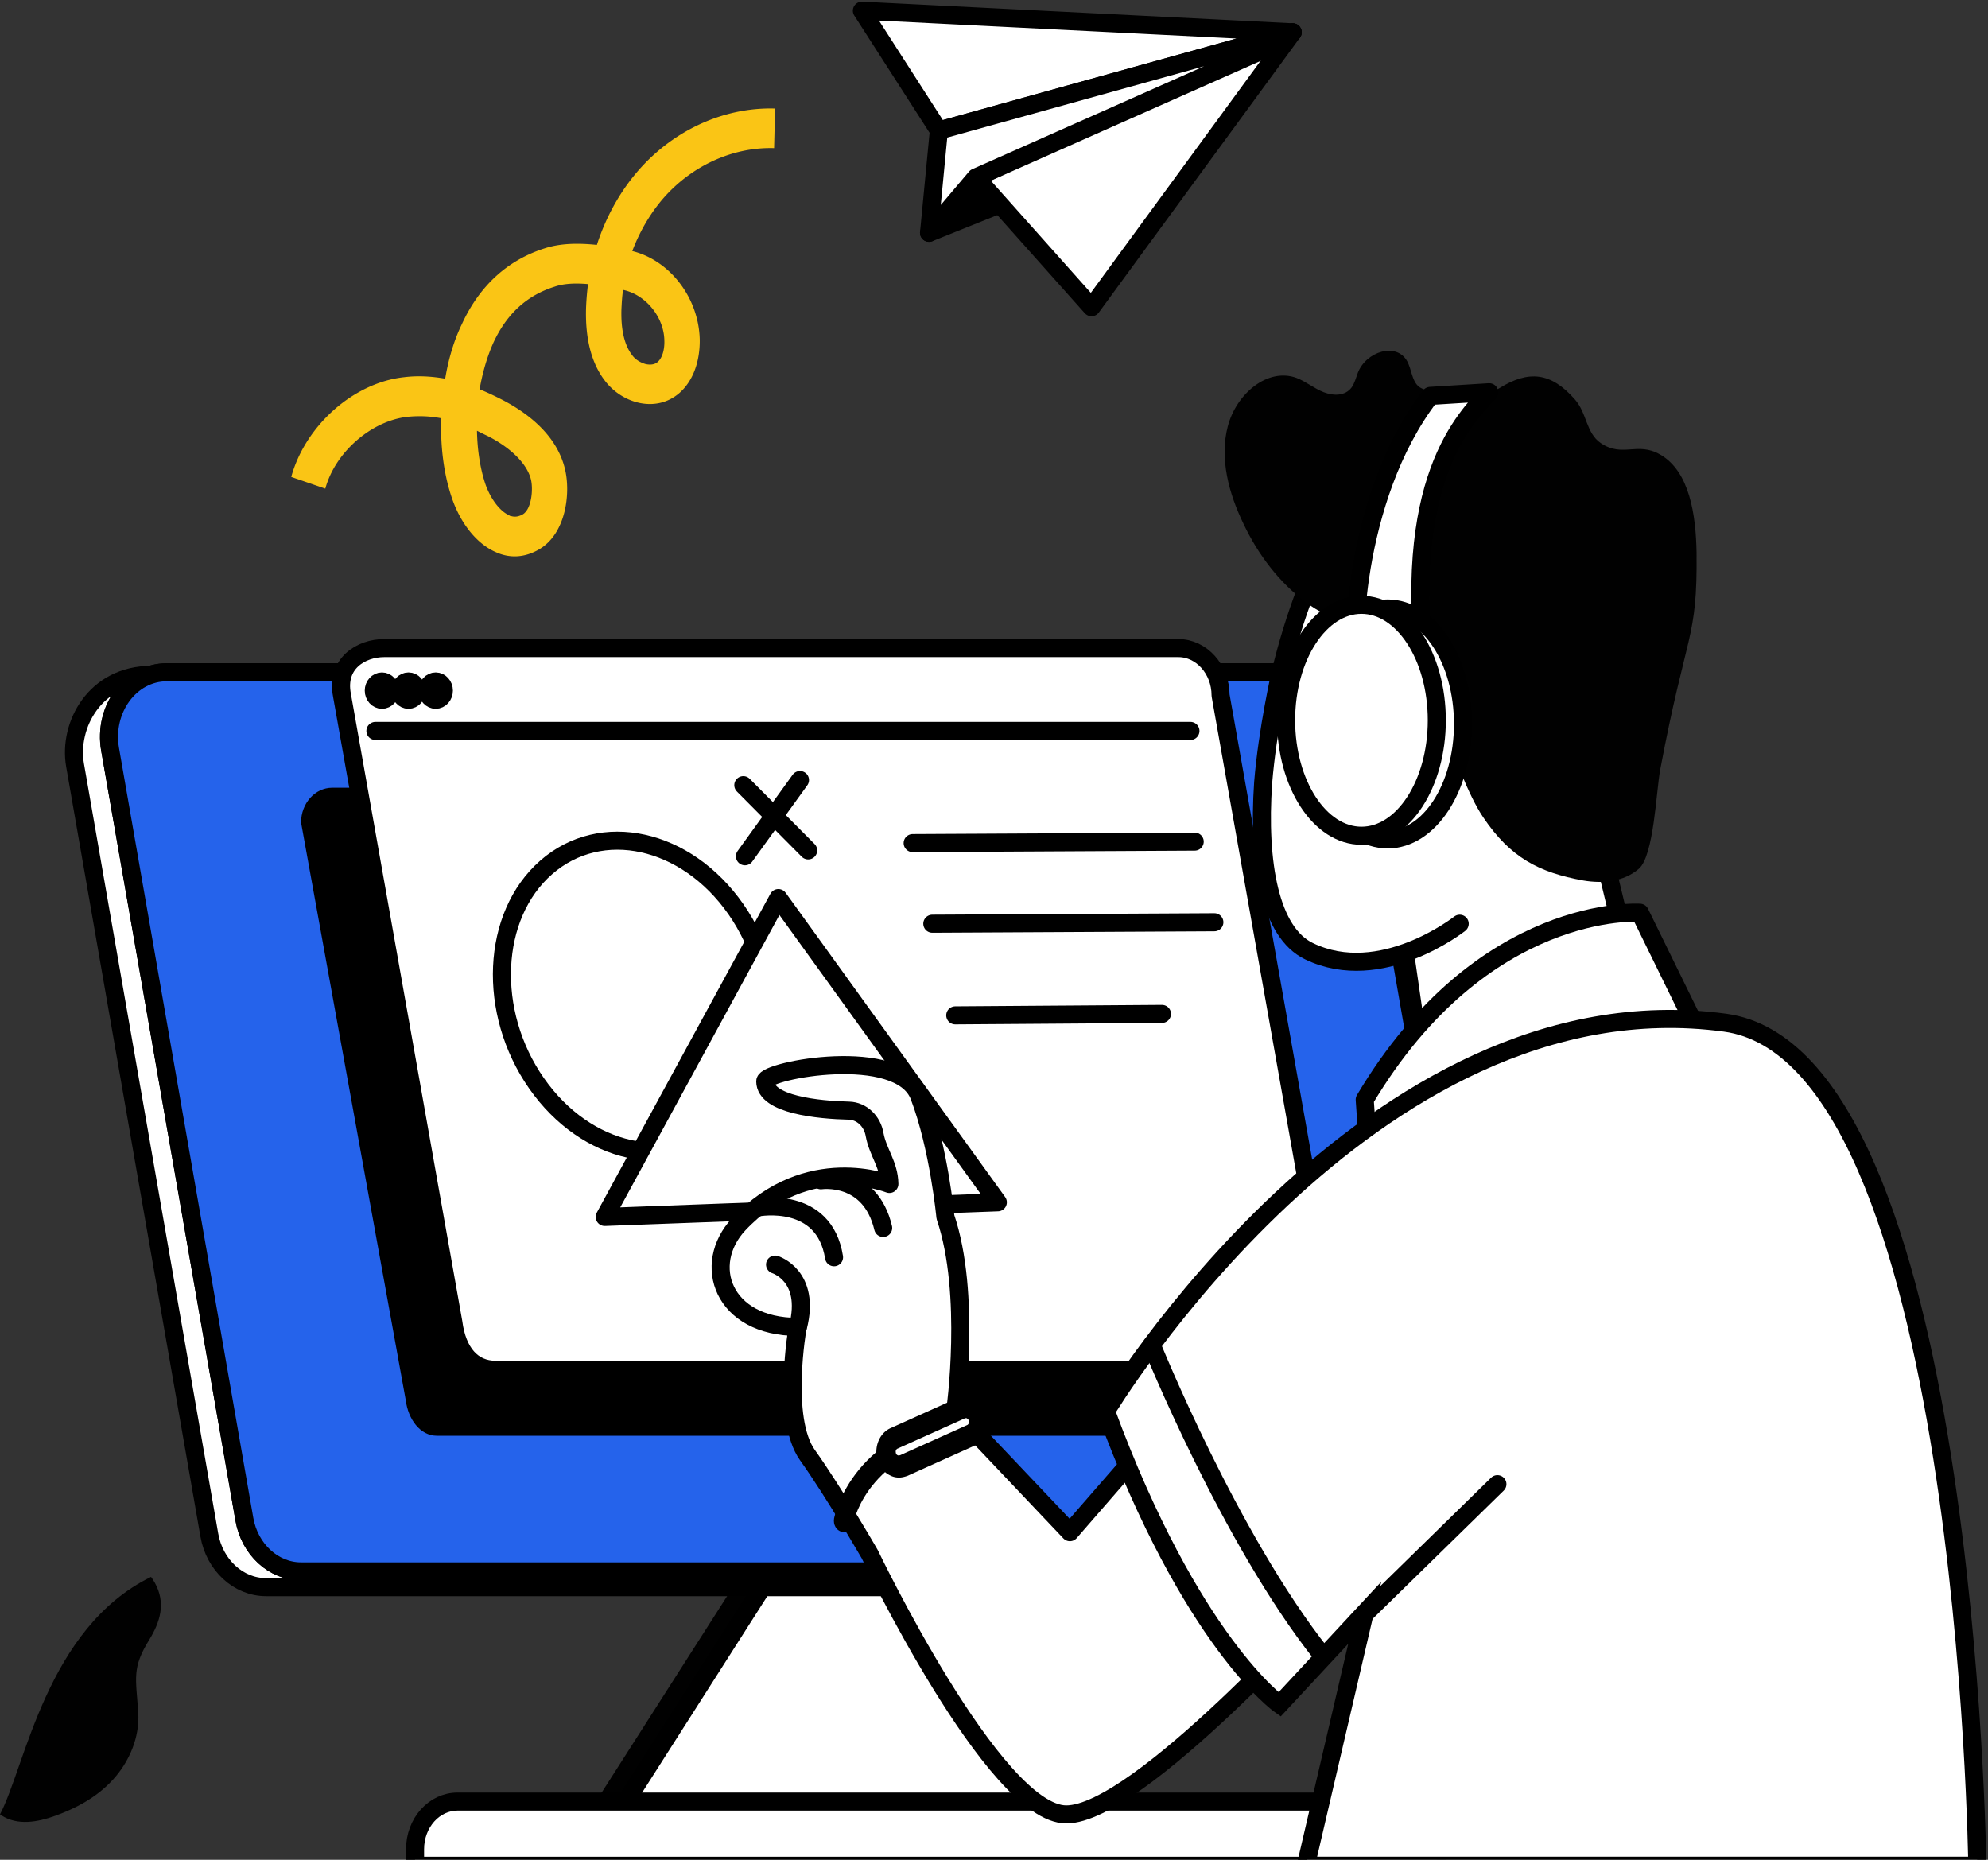
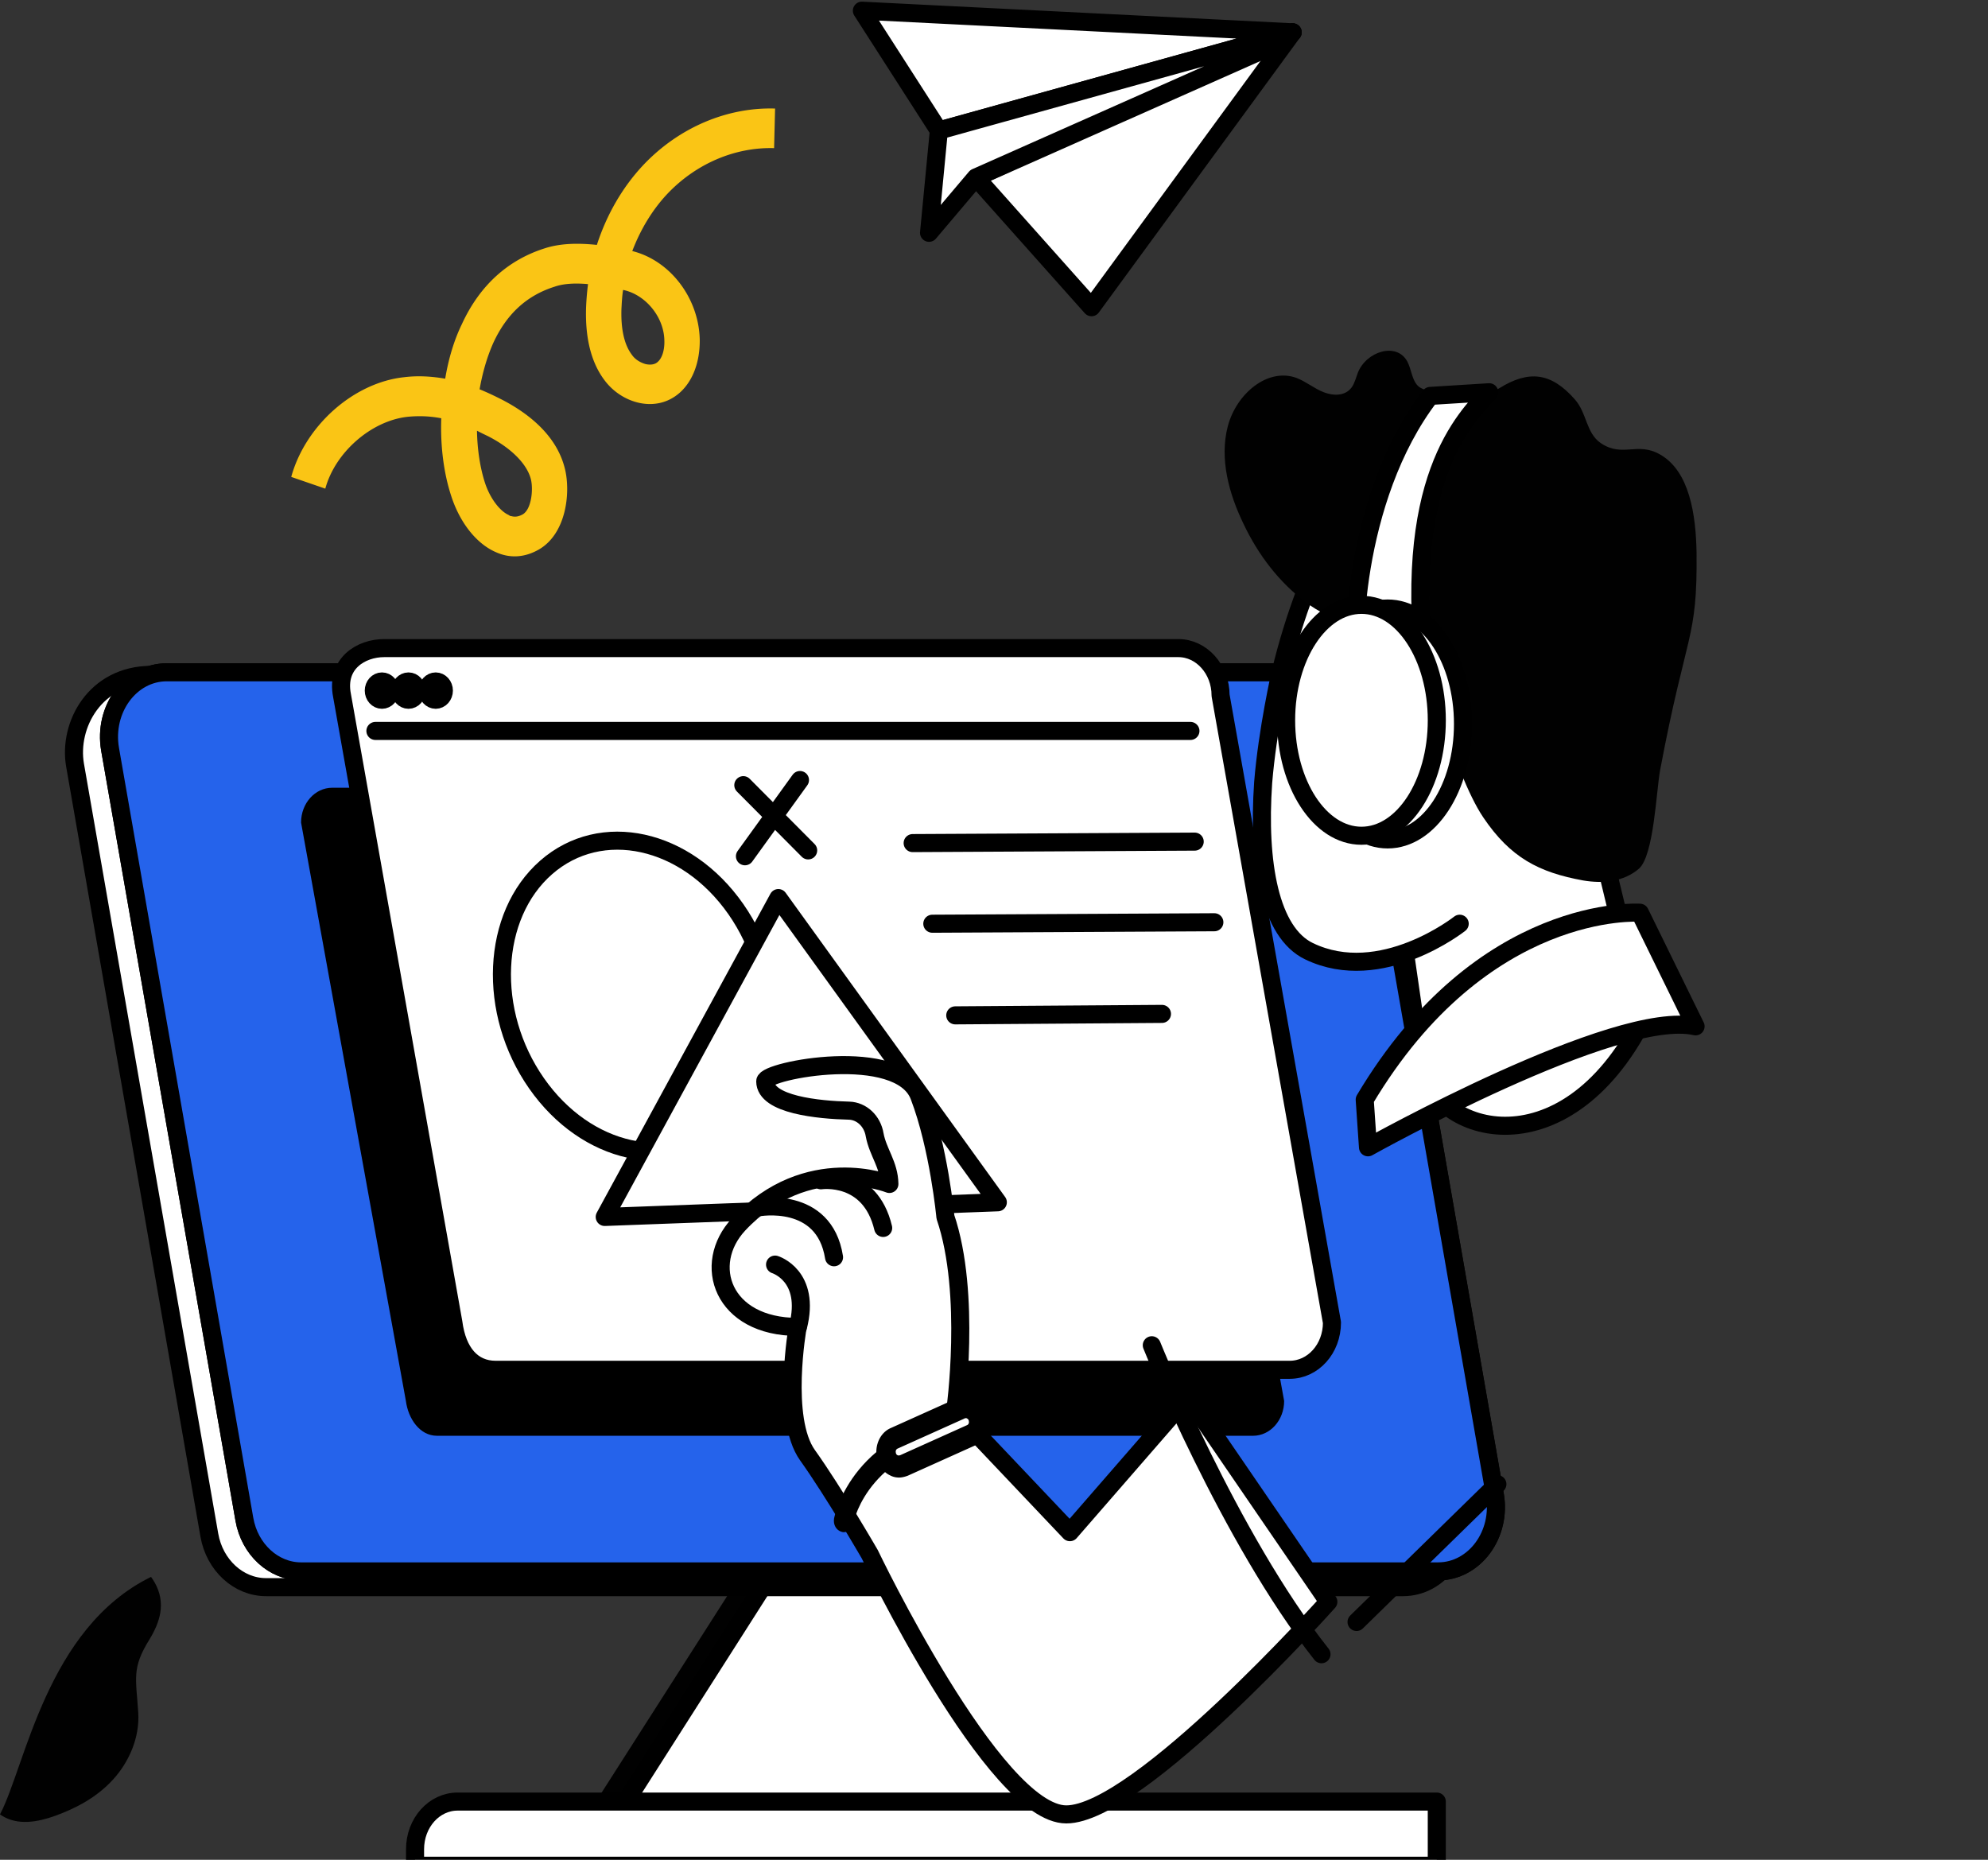
<svg xmlns="http://www.w3.org/2000/svg" width="372" height="348" viewBox="0 0 372 348" fill="none">
  <rect x="0" y="0" width="372" height="348" fill="#333333" stroke="none" />
  <path d="M139.762 292.873l-28.871 45.198h84.04l-7.417-43.346-47.752-1.852z" fill="#010101" />
  <path d="M145.279 292.873l-28.81 45.198h84.04l-7.417-43.346-47.813-1.852z" fill="#fff" stroke="#000" stroke-width="3.379" stroke-miterlimit="10" stroke-linecap="round" stroke-linejoin="round" />
  <path d="M268.794 349.113H77.666v-3.086c0-4.939 3.555-8.917 7.969-8.917h183.221v12.003h-.062zm-6.251-52.126H49.776c-5.149 0-9.623-4.115-10.604-9.739L14.04 143.149c-1.288-7.475 3.739-16.872 14.282-16.872l209.089 2.469c5.149 0 9.624 4.116 10.604 9.74l25.133 144.098c1.287 7.476-3.801 14.403-10.605 14.403z" fill="#fff" stroke="#000" stroke-width="3.379" stroke-miterlimit="10" stroke-linecap="round" stroke-linejoin="round" />
  <path d="M269.102 294.039H56.335c-5.149 0-9.623-4.115-10.604-9.739L20.598 140.201c-1.287-7.476 3.801-14.403 10.605-14.403H243.97c5.149 0 9.624 4.115 10.604 9.739l25.133 144.099c1.348 7.476-3.801 14.403-10.605 14.403z" fill="url(#paint0_linear_7609_25646)" stroke="#000" stroke-width="3.379" stroke-miterlimit="10" stroke-linecap="round" stroke-linejoin="round" />
  <path d="M269.102 294.039H56.335c-5.149 0-9.623-4.115-10.604-9.739L20.598 140.201c-1.287-7.476 3.801-14.403 10.605-14.403H243.97c5.149 0 9.624 4.115 10.604 9.739l25.133 144.099c1.348 7.476-3.801 14.403-10.605 14.403z" fill="#2563EB" stroke="#000" stroke-width="3.379" stroke-miterlimit="10" stroke-linecap="round" stroke-linejoin="round" />
  <path d="M234.469 268.662H81.775c-3.249 0-5.395-3.223-5.824-6.516L56.336 153.918c0-3.635 2.636-6.516 5.823-6.516h152.695c3.248 0 5.823 2.95 5.823 6.516l19.615 108.228c0 3.567-2.574 6.516-5.823 6.516z" fill="#000" />
  <path d="M241.332 256.317H92.745c-4.352 0-7.172-3.224-7.908-8.848l-20.841-117.35c-1.165-5.967 3.555-8.848 7.907-8.848h148.588c4.352 0 7.907 3.978 7.907 8.848l20.842 117.35c0 4.939-3.556 8.848-7.908 8.848z" fill="#fff" stroke="#000" stroke-width="3.379" stroke-miterlimit="10" stroke-linecap="round" stroke-linejoin="round" />
  <path d="M71.476 130.941c.846 0 1.532-.768 1.532-1.715 0-.947-.686-1.714-1.532-1.714-.847 0-1.533.767-1.533 1.714s.686 1.715 1.533 1.715zm4.963 0c.846 0 1.532-.768 1.532-1.715 0-.947-.686-1.714-1.532-1.714-.847 0-1.533.767-1.533 1.714s.686 1.715 1.533 1.715zm5.09 0c.846 0 1.532-.768 1.532-1.715 0-.947-.686-1.714-1.532-1.714-.847 0-1.533.767-1.533 1.714s.686 1.715 1.533 1.715zm-11.281 5.831h152.51" stroke="#000" stroke-width="3.379" stroke-miterlimit="10" stroke-linecap="round" stroke-linejoin="round" />
  <path d="M135.883 210.506c10.294-9.007 11.1-27.098 1.799-40.407-9.301-13.309-25.186-16.797-35.481-7.79-10.295 9.007-11.1 27.097-1.8 40.406 9.301 13.309 25.187 16.797 35.482 7.791z" fill="#fff" stroke="#000" stroke-width="3.379" stroke-miterlimit="10" stroke-linecap="round" stroke-linejoin="round" />
  <path d="M113.158 227.717l32.488-59.67 41.07 56.926-73.558 2.744zm145.278-80.247l7.355 50.754c1.533 13.991 26.788 21.673 41.683-7.545l-12.811-53.154-36.227 9.945z" fill="#fff" stroke="#000" stroke-width="3.379" stroke-miterlimit="10" stroke-linecap="round" stroke-linejoin="round" />
  <path d="M301.893 137.114c12.811-20.027-10.237-58.23-35.002-54.114-11.953 1.989-22.19 21.742-27.277 42.866 0 0-2.452 10.699-3.249 20.576-1.042 15.089 1.287 28.051 8.582 31.549 13.485 6.516 28.197-5.144 28.197-5.144" fill="#fff" />
  <path d="M301.893 137.114c12.811-20.027-10.237-58.23-35.002-54.114-11.953 1.989-22.19 21.742-27.277 42.866 0 0-2.452 10.699-3.249 20.576-1.042 15.089 1.287 28.051 8.582 31.549 13.485 6.516 28.197-5.144 28.197-5.144" stroke="#000" stroke-width="3.379" stroke-miterlimit="10" stroke-linecap="round" stroke-linejoin="round" />
  <path d="M232.689 98.02c-2.697-5.556-4.536-12.14-2.942-18.245 1.593-6.104 7.478-11.042 12.872-9.053 1.778.686 3.31 1.989 5.088 2.675 1.778.686 3.984.754 5.21-.892.552-.754.797-1.783 1.165-2.743 1.533-3.978 7.233-5.83 9.256-2.126.797 1.508.858 3.498 2.023 4.595 2.023 1.989 12.873 1.852 15.202.411 5.517-3.429 9.685-2.949 14.099 2.058 2.329 2.606 2.084 6.31 4.903 8.23 4.107 2.744 6.805-.343 11.095 2.126 5.517 3.155 6.682 11.317 6.805 18.313.183 16.46-1.901 14.609-6.805 40.671-.735 3.91-1.164 16.049-3.984 18.518-2.881 2.469-6.804 2.812-10.421 2.195-8.275-1.509-13.608-4.252-18.696-11.797-5.884-8.71-9.624-28.737-18.818-33.607-4.782-2.537-9.808-3.155-14.283-6.584-5.026-3.704-9.011-8.916-11.769-14.746z" fill="#010101" />
  <path d="M317.281 192.051l-10.421-21.262s-29.423-2.057-51.491 34.979l.613 8.916s46.587-26.063 61.299-22.633zm-95.012 69.272L200.201 286.7l-21.454-22.634s3.065-21.947-1.839-36.35c0 0-1.226-13.032-4.904-22.634s-28.81-4.801-28.81-2.743c0 4.389 9.992 5.35 15.692 5.487 2.33.068 4.353 1.92 4.782 4.527.613 3.292 2.697 5.555 2.758 9.19 0 0-15.325-6.173-28.197 7.544-6.988 7.476-3.065 19.204 11.034 19.204 0 0-3.065 17.147 1.838 24.006 4.904 6.858 11.647 18.518 11.647 18.518s23.294 48.696 36.779 48.696c13.486 0 49.039-39.78 49.039-39.78l-26.297-38.408z" fill="#fff" stroke="#000" stroke-width="3.379" stroke-miterlimit="10" stroke-linecap="round" stroke-linejoin="round" />
-   <path d="M206.945 264.066s49.1-81.754 115.854-72.701c45.361 6.173 47.2 157.747 47.2 157.747H244.337l11.034-47.324-15.938 17.147s-16.55-11.66-32.488-54.869z" fill="#fff" stroke="#000" stroke-width="3.379" />
  <path d="M145.031 236.631s6.743 2.057 4.291 11.659l-4.291-11.659z" fill="#fff" />
  <path d="M145.031 236.631s6.743 2.057 4.291 11.659" stroke="#000" stroke-width="3.379" stroke-miterlimit="10" stroke-linecap="round" stroke-linejoin="round" />
  <path d="M141.846 225.932s12.382-2.332 14.221 9.327l-14.221-9.327z" fill="#fff" />
  <path d="M141.846 225.932s12.382-2.332 14.221 9.327" stroke="#000" stroke-width="3.379" stroke-miterlimit="10" stroke-linecap="round" stroke-linejoin="round" />
  <path d="M153.615 220.857s9.195-1.372 11.647 8.916l-11.647-8.916z" fill="#fff" />
  <path d="M153.615 220.857s9.195-1.372 11.647 8.916" stroke="#000" stroke-width="3.379" stroke-miterlimit="10" stroke-linecap="round" stroke-linejoin="round" />
  <path d="M254.144 124.15c-1.287-.892-1.41-30.658 13.486-50.068l11.034-.685c-4.291 4.8-16.857 16.254-11.647 54.937l-12.873-4.184z" fill="#fff" stroke="#000" stroke-width="3.379" stroke-miterlimit="10" stroke-linecap="round" stroke-linejoin="round" />
  <path d="M259.661 157.071c7.787 0 14.099-9.672 14.099-21.604 0-11.932-6.312-21.605-14.099-21.605-7.786 0-14.099 9.673-14.099 21.605s6.313 21.604 14.099 21.604z" fill="#fff" stroke="#000" stroke-width="3.379" stroke-miterlimit="10" stroke-linecap="round" stroke-linejoin="round" />
  <path d="M254.761 156.386c7.786 0 14.098-9.673 14.098-21.605s-6.312-21.604-14.098-21.604c-7.787 0-14.099 9.672-14.099 21.604 0 11.932 6.312 21.605 14.099 21.605z" fill="#fff" stroke="#000" stroke-width="3.379" stroke-miterlimit="10" stroke-linecap="round" stroke-linejoin="round" />
  <path d="M170.779 157.759l52.778-.275m-49.1 15.363l52.778-.275m-48.485 17.422l38.679-.274" stroke="#000" stroke-width="3.379" stroke-miterlimit="10" stroke-linecap="round" stroke-linejoin="round" />
-   <path d="M173.844 43.562l22.19-8.916-9.747-10.562-12.443 19.478z" fill="#000" stroke="#000" stroke-width="3.379" stroke-miterlimit="10" stroke-linecap="round" stroke-linejoin="round" />
  <path d="M241.885 6.046l-37.637 51.44-21.639-24.28 59.276-27.16z" fill="#fff" stroke="#000" stroke-width="3.379" stroke-miterlimit="10" stroke-linecap="round" stroke-linejoin="round" />
  <path d="M241.885 6.047L161.277 2l14.405 22.428 66.203-18.381z" fill="#fff" stroke="#000" stroke-width="3.379" stroke-miterlimit="10" stroke-linecap="round" stroke-linejoin="round" />
  <path d="M175.683 24.427l-1.839 19.135 8.765-10.356 56.088-24.897 3.188-2.263-66.202 18.38z" fill="#fff" stroke="#000" stroke-width="3.379" stroke-miterlimit="10" stroke-linecap="round" stroke-linejoin="round" />
  <path d="M145.036 20.312l-.184 7.407c-7.295-.206-14.528 2.88-19.861 8.436-2.881 3.018-5.149 6.79-6.681 10.837h.061c7.049 1.783 12.382 8.779 12.566 16.529.061 4.183-1.287 7.819-3.8 10.013-4.414 3.841-10.789 1.92-13.976-2.332-2.514-3.292-3.678-7.887-3.494-13.648.061-1.51.183-2.95.367-4.39-2.268-.206-4.474-.137-6.252.48-5.21 1.646-8.95 5.076-11.463 10.494-1.165 2.606-2.023 5.555-2.574 8.71 1.532.618 2.942 1.303 4.29 1.99 4.475 2.331 10.176 6.446 11.708 13.03 1.043 4.459.184 12.003-4.903 14.952-2.636 1.509-5.395 1.715-8.092.48-3.616-1.577-6.743-5.555-8.336-10.562-1.41-4.32-2.023-9.396-1.84-14.471-2.145-.412-4.168-.48-6.313-.275-6.804.755-13.547 6.653-15.386 13.443l-6.375-2.195c2.636-9.602 11.647-17.626 21.087-18.655 2.758-.343 5.333-.137 7.723.274.613-3.703 1.655-7.201 3.126-10.219 3.31-7.201 8.582-12.002 15.57-14.197 3.004-.96 6.375-.96 9.685-.617 1.839-5.693 4.843-10.906 8.827-15.09 6.559-6.858 15.509-10.699 24.52-10.424zm-24.274 47.804c.858.206 1.777.137 2.329-.412.797-.685 1.287-2.194 1.226-3.978-.061-4.39-3.494-8.573-7.662-9.464h-.062c-.184 1.166-.245 2.4-.306 3.566-.123 3.84.552 6.721 1.961 8.573.613.892 1.594 1.44 2.514 1.715zM95.691 96.579c.735.206 1.41.069 2.145-.343 1.594-.96 1.962-4.527 1.532-6.447-.674-2.88-3.616-5.898-8.03-8.162a66.134 66.134 0 01-2.084-1.028c.061 3.429.552 6.79 1.471 9.67.92 2.88 2.759 5.35 4.475 6.104.184.137.307.206.49.206z" fill="#FAC515" />
  <path d="M139.09 146.919l12.137 12.208m-1.534-13.168l-10.298 14.266M253.84 303.504l26.358-25.788m-64.671-25.994s14.528 36.076 31.753 57.818" stroke="#000" stroke-width="3.379" stroke-miterlimit="10" stroke-linecap="round" stroke-linejoin="round" />
  <path d="M27.952 306.796c-3.31 5.349-2.513 7.132-2.084 13.648.306 4.664-1.716 9.259-4.72 12.551-3.004 3.292-6.865 5.35-10.85 6.79-3.249 1.166-6.988 1.852-9.992-.068-.122-.069-.183-.137-.306-.206 4.781-9.122 8.704-34.842 28.259-44.444.245.343.429.618.674 1.029 2.207 3.91.98 7.476-.98 10.7z" fill="#010101" />
  <path d="M157.908 284.642s3.065-15.775 24.52-17.832l-24.52 17.832z" fill="#fff" />
  <path d="M157.909 286.699c-.123 0-.246 0-.43-.069-.98-.274-1.593-1.303-1.409-2.469.122-.686 3.616-17.284 26.174-19.478 1.042-.069 1.9.754 1.962 1.852.061 1.097-.675 2.126-1.655 2.194-19.739 1.921-22.742 15.638-22.865 16.255-.184 1.029-.919 1.715-1.777 1.715z" fill="#000" />
  <path d="M181.631 268.592l-12.505 5.624c-1.287.549-2.697-.137-3.187-1.509-.491-1.44.122-3.018 1.348-3.566l12.505-5.624c1.288-.549 2.697.137 3.188 1.508.49 1.441-.123 3.018-1.349 3.567z" fill="#fff" />
  <path d="M168.207 276.479c-.551 0-1.164-.137-1.655-.411-1.042-.48-1.839-1.441-2.268-2.607-.858-2.469.184-5.281 2.391-6.241l12.505-5.624c1.042-.48 2.206-.48 3.31.069 1.042.48 1.839 1.44 2.268 2.606.858 2.469-.184 5.281-2.391 6.241l-12.505 5.624c-.551.206-1.103.343-1.655.343zm12.505-11.111a.42.42 0 00-.245.069l-12.505 5.624c-.184.069-.306.274-.306.343-.062.068-.062.274 0 .549.061.205.245.342.306.342.061.069.245.069.49 0l12.505-5.624c.184-.068.307-.274.307-.343.061-.068.061-.274 0-.548-.062-.206-.245-.343-.307-.343-.061-.069-.122-.069-.245-.069z" fill="#000" />
  <defs>
    <linearGradient id="paint0_linear_7609_25646" x1="58.273" y1="293.912" x2="289.811" y2="186.847" gradientUnits="userSpaceOnUse">
      <stop stop-color="#FFE5B5" />
      <stop offset=".425" stop-color="#FFBEB5" />
      <stop offset="1" stop-color="#B5CAFF" />
    </linearGradient>
  </defs>
</svg>